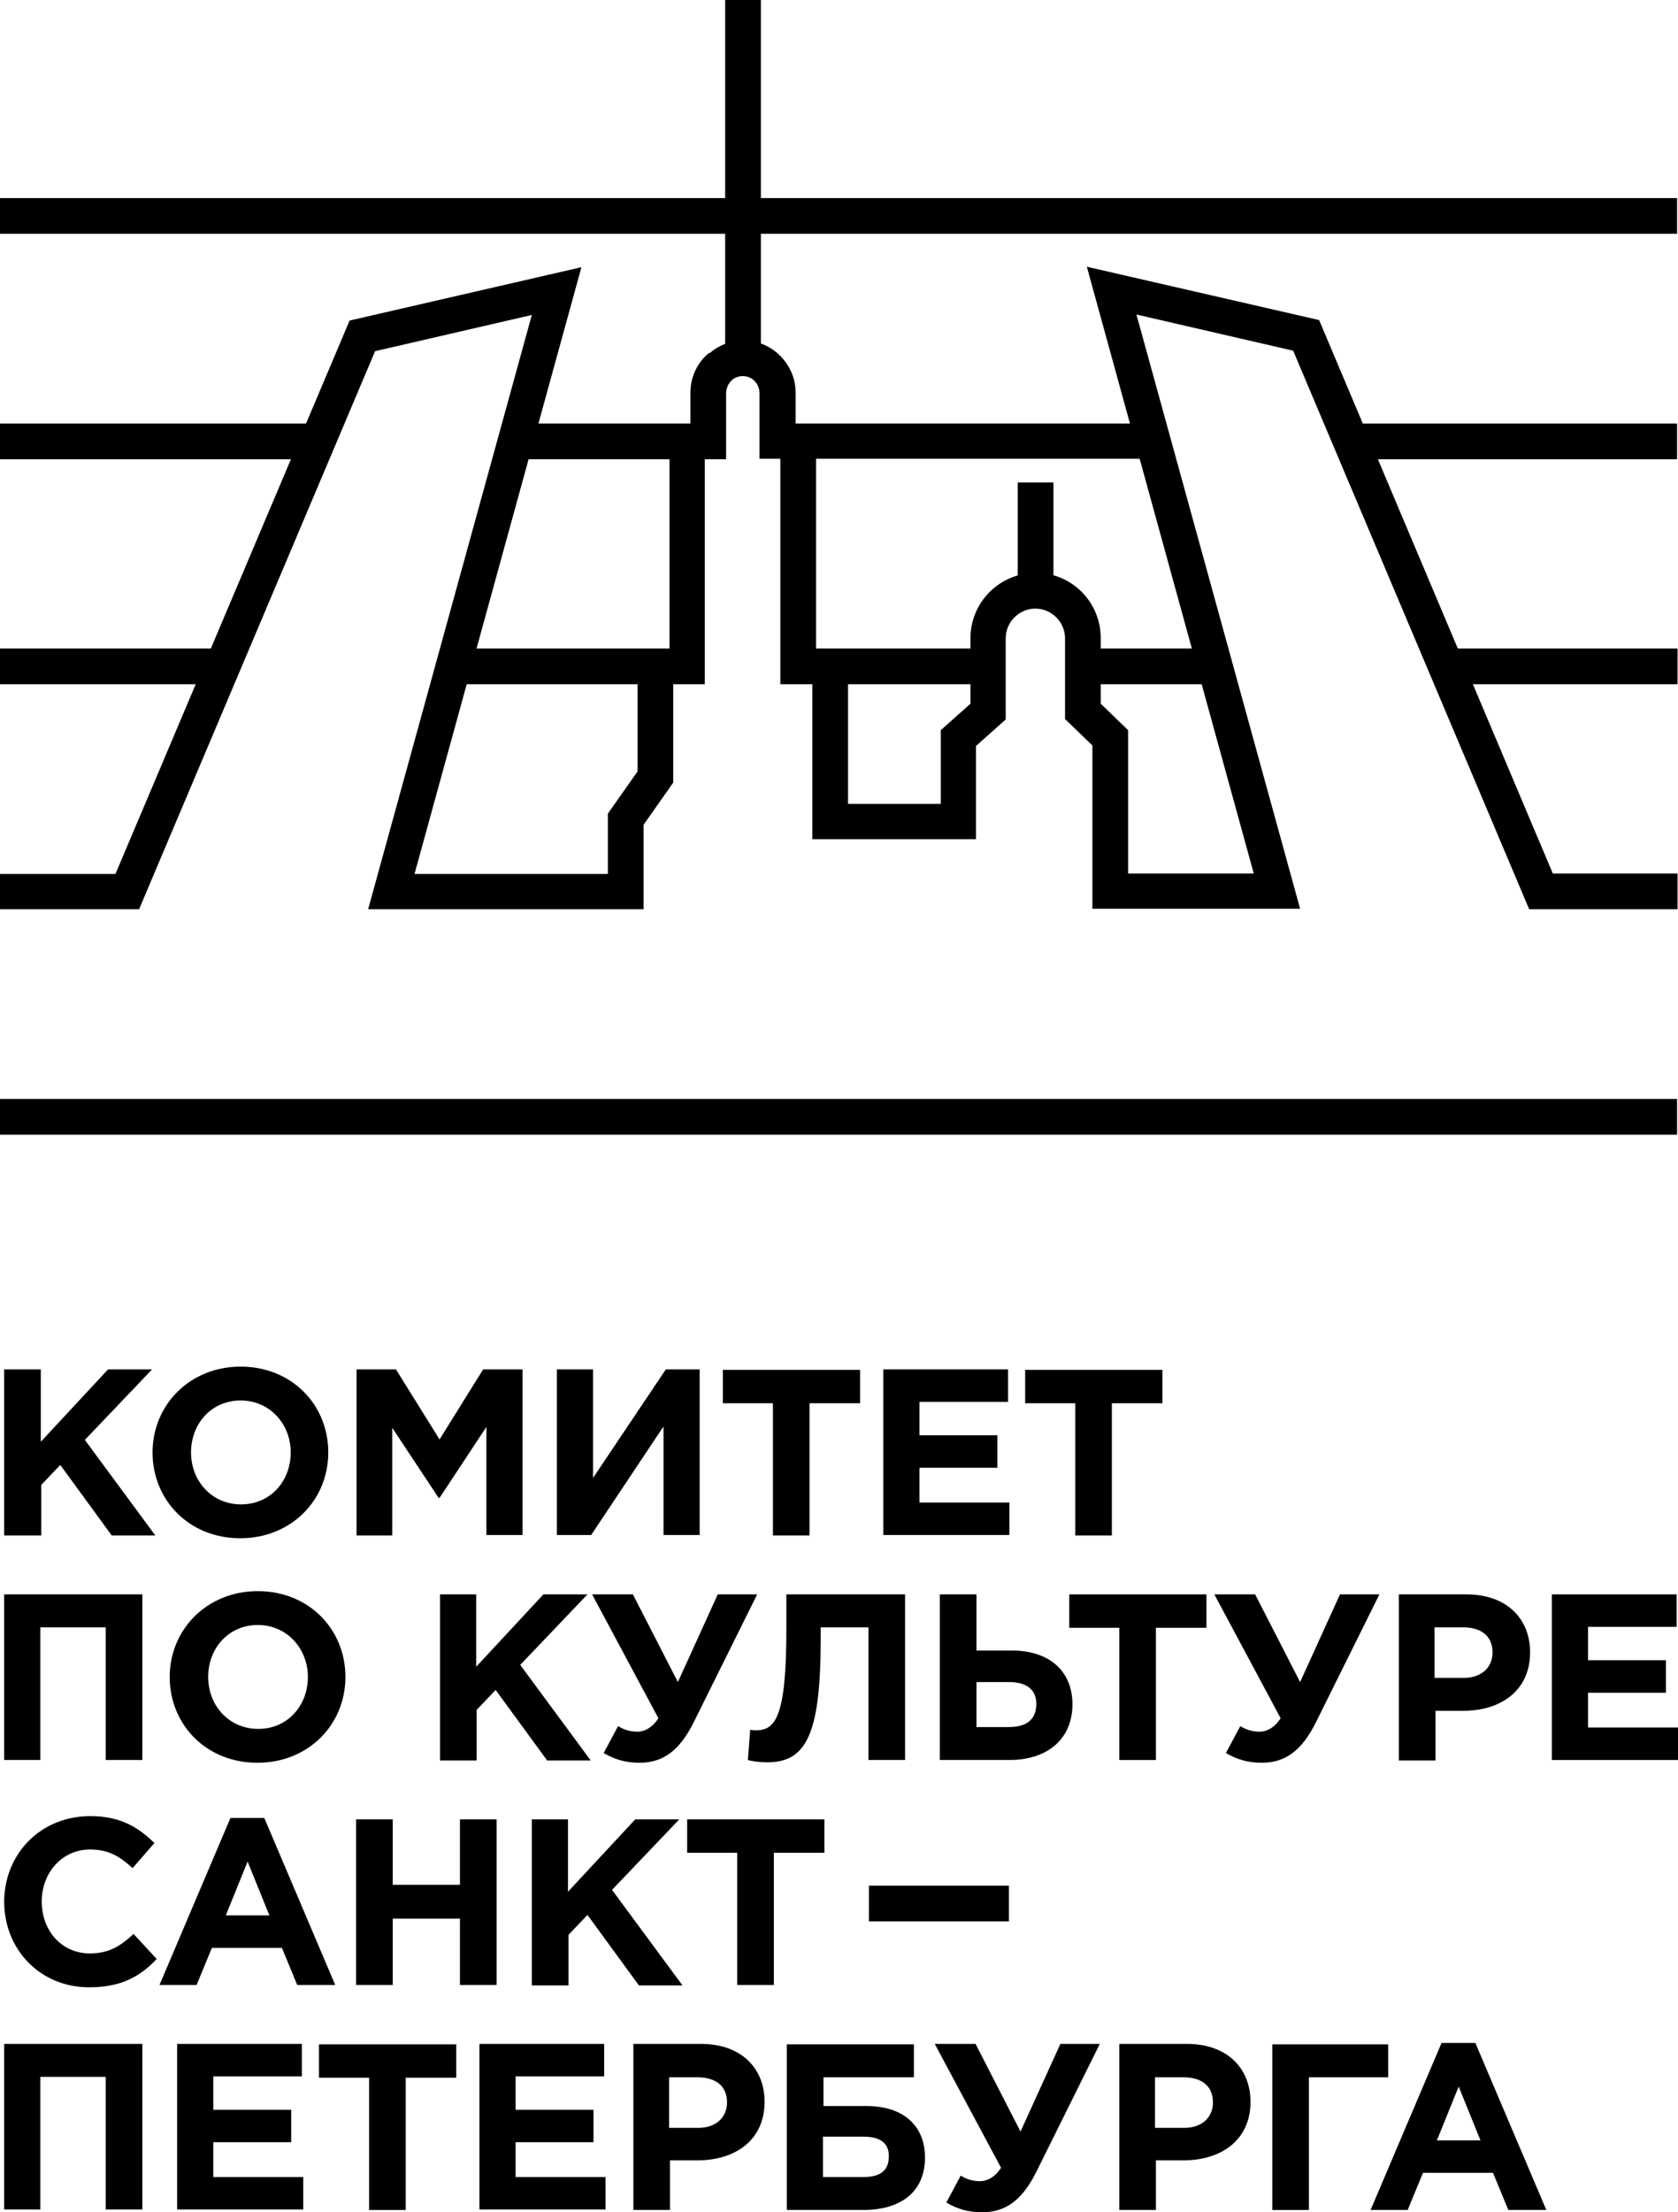
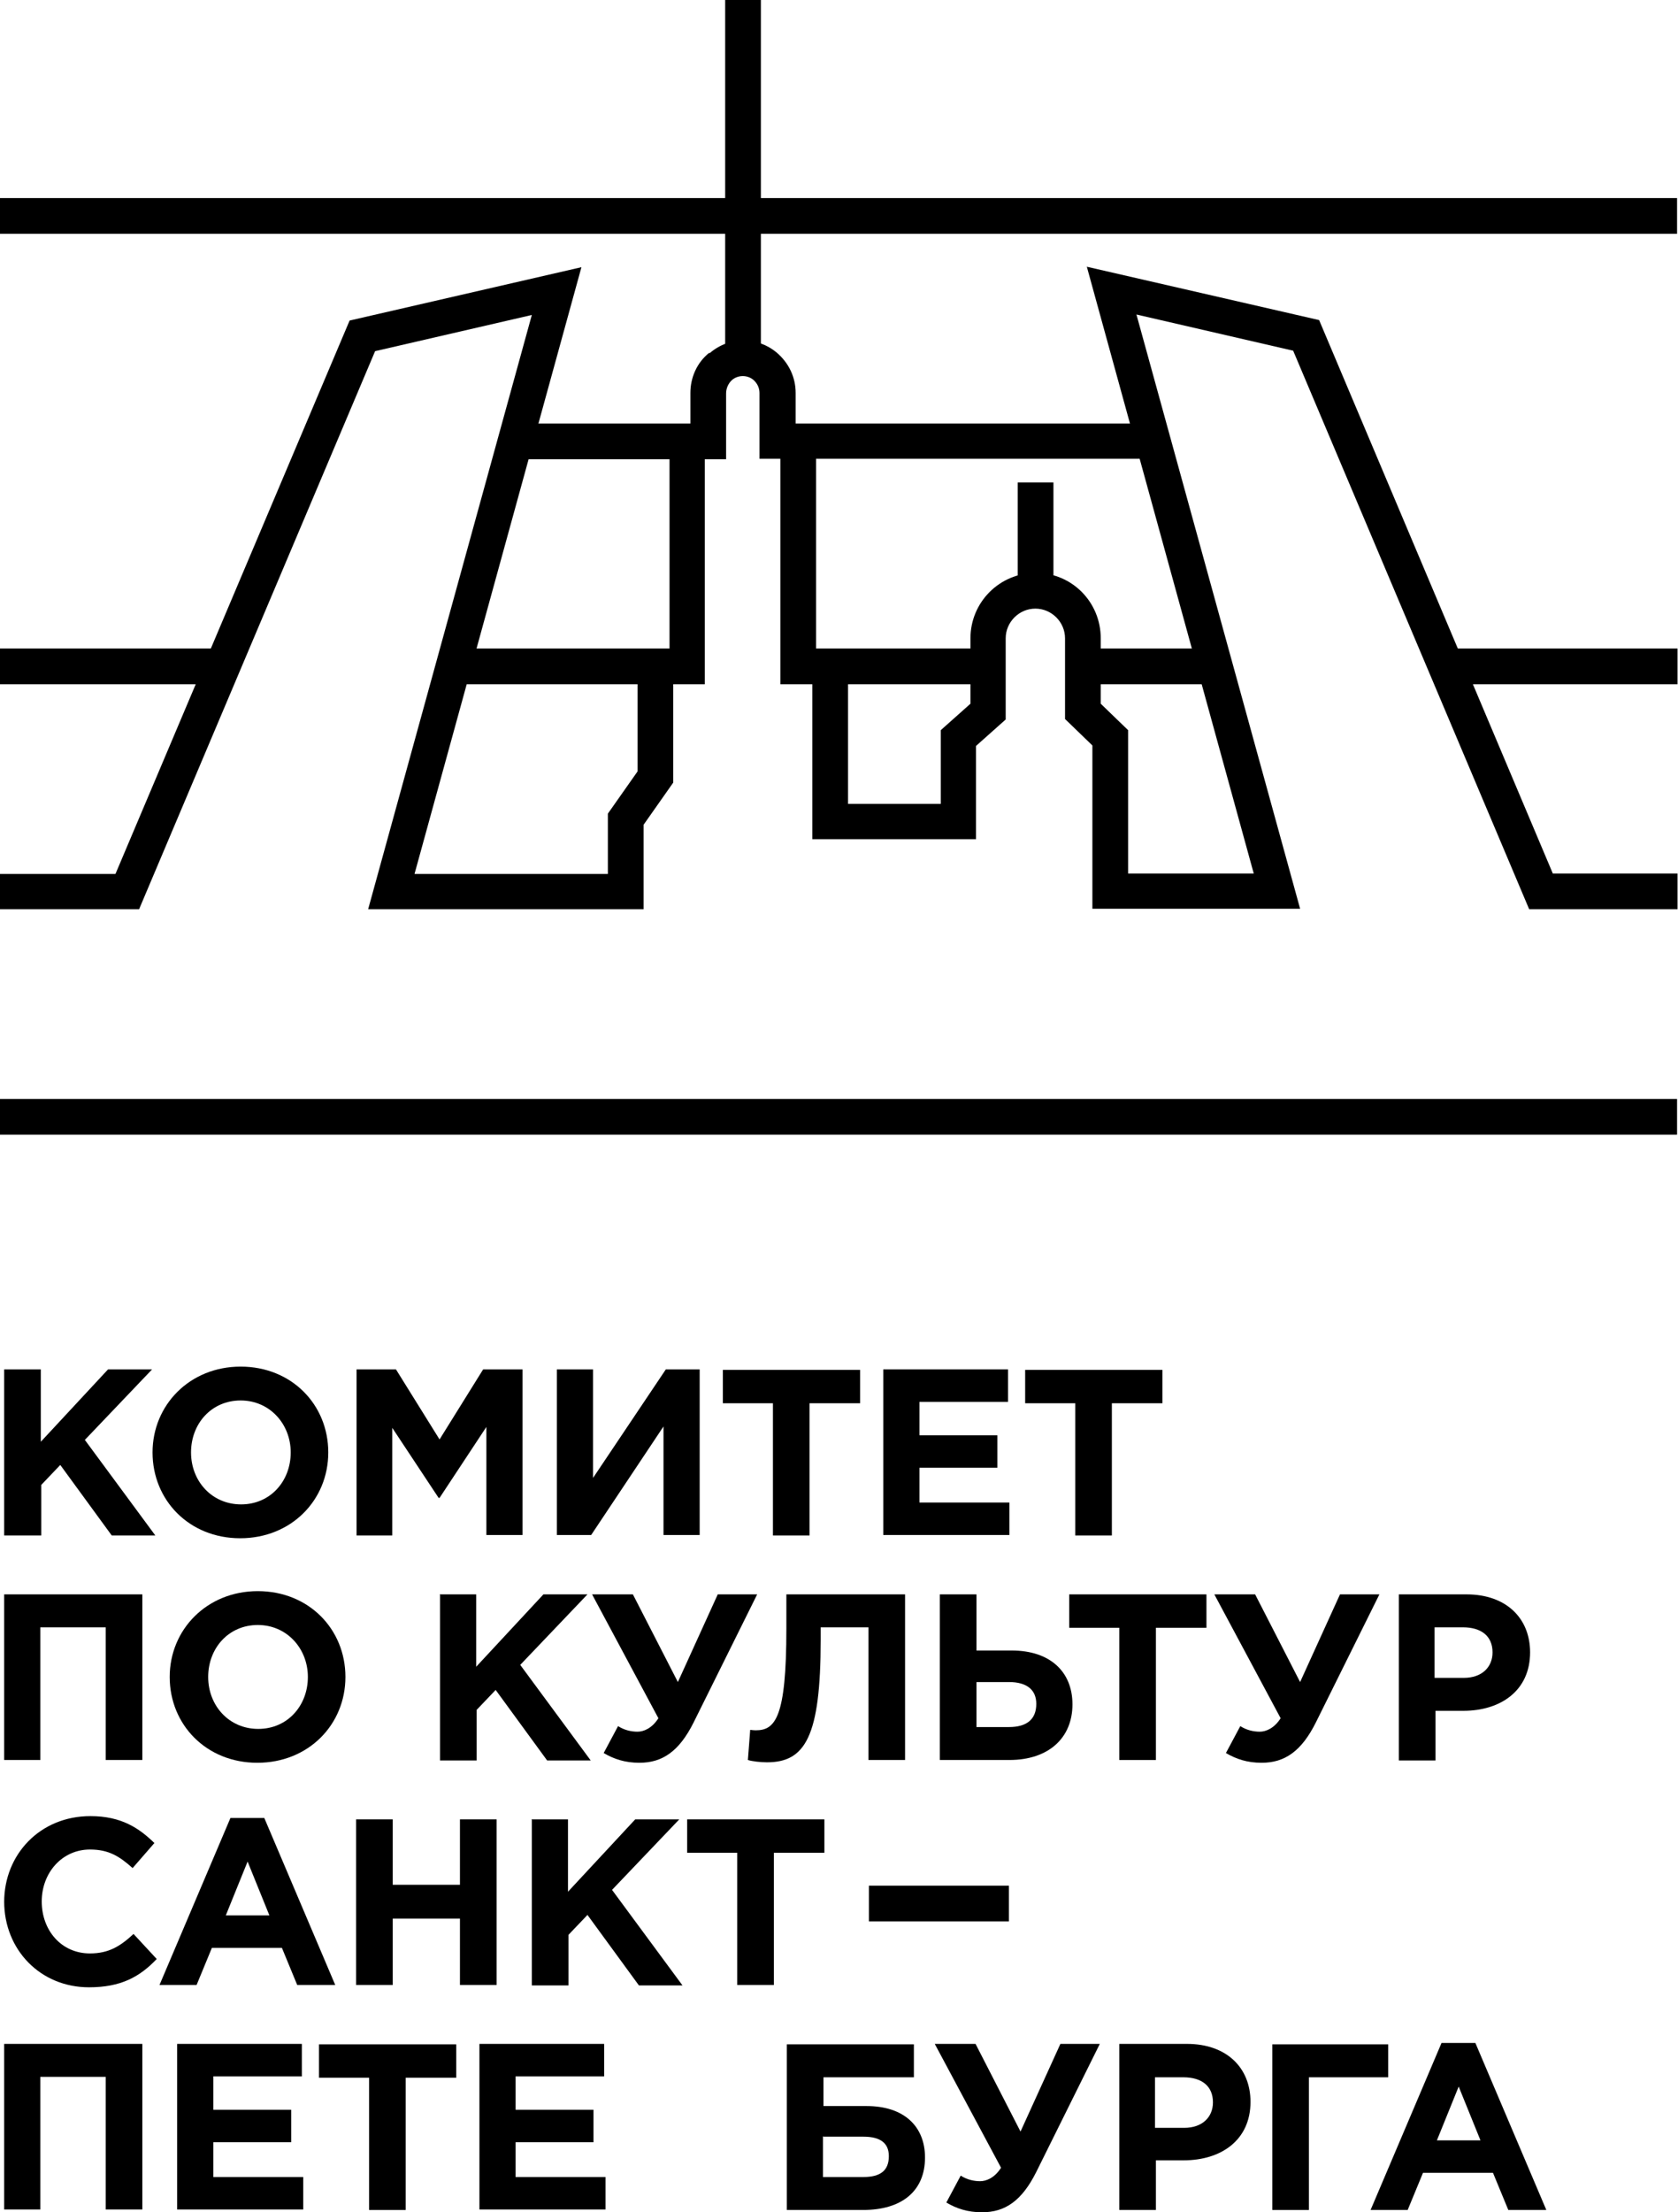
<svg xmlns="http://www.w3.org/2000/svg" id="_Слой_2" data-name="Слой_2" viewBox="0 0 36.19 47.69">
  <g id="_Слой_1-2" data-name="Слой_1">
    <g>
      <g>
        <rect y="4.27" width="36.17" height=".77" />
-         <rect x="29.13" y="9.13" width="7.04" height=".77" />
-         <rect y="9.13" width="6.84" height=".77" />
        <rect x="31.13" y="13.98" width="5.05" height=".77" />
        <rect x="23.35" y="13.98" width="3.13" height=".77" />
        <rect y="13.98" width="4.85" height=".77" />
        <rect x="0" y="23.69" width="36.17" height=".77" />
        <rect x="21.95" y="10.4" width=".77" height="2.31" />
        <polygon points="15.2 14.75 9.5 14.75 9.5 13.98 14.44 13.98 14.44 9.51 15.2 9.51 15.2 14.75" />
        <path d="M24.85,9.89h-8.47v-1.42c0-.11-.05-.21-.13-.28-.13-.11-.33-.11-.46,0h0c-.08.07-.13.18-.13.29v1.42h-4.53v-.77h3.76v-.66c0-.33.14-.65.4-.86h.02c.42-.36,1.02-.36,1.44-.01.26.22.41.53.41.87v.66h7.7v.77Z" />
        <polygon points="21.31 14.75 16.83 14.75 16.83 9.51 17.6 9.51 17.6 13.98 21.31 13.98 21.31 14.75" />
        <g>
          <polygon points="13.88 19.6 7.94 19.6 11.47 6.79 8.09 7.57 3 19.6 0 19.6 0 18.84 2.49 18.84 7.54 6.91 12.54 5.76 8.94 18.84 13.11 18.84 13.11 17.54 13.75 16.63 13.75 14.37 14.52 14.37 14.52 16.87 13.88 17.78 13.88 19.6" />
          <path d="M36.17,19.6h-3.19l-5.09-12.04-3.38-.78,3.53,12.81h-4.48v-3.52l-.59-.57v-1.74c0-.35-.29-.64-.64-.64s-.64.29-.64.64v1.75l-.64.57v2.01h-3.53v-3.73h.77v2.97h2v-1.59l.64-.57v-1.41c0-.78.63-1.41,1.41-1.41s1.4.63,1.4,1.41v1.41l.59.57v3.09h2.71l-3.6-13.08,5.01,1.15,5.04,11.93h2.69v.77Z" />
        </g>
        <rect x="15.64" width=".77" height="7.83" />
      </g>
      <g>
        <g>
          <path d="M.09,29.52h.79v1.56l1.45-1.56h.95l-1.45,1.52,1.52,2.06h-.94l-1.11-1.52-.41.43v1.09H.09v-3.57Z" />
          <path d="M3.29,31.31c0-1.02.8-1.85,1.9-1.85s1.89.82,1.89,1.85-.8,1.85-1.9,1.85-1.89-.82-1.89-1.85ZM6.27,31.31c0-.61-.45-1.12-1.08-1.12s-1.07.5-1.07,1.12.45,1.12,1.08,1.12,1.07-.5,1.07-1.12Z" />
          <path d="M7.69,29.52h.85l.94,1.51.94-1.51h.85v3.57h-.78v-2.33l-1.01,1.53h-.02l-1-1.51v2.32h-.77v-3.57Z" />
          <path d="M15.09,33.09h-.78v-2.34l-1.56,2.34h-.74v-3.57h.78v2.34l1.57-2.34h.73v3.57Z" />
          <path d="M16.68,30.25h-1.09v-.72h2.96v.72h-1.09v2.85h-.79v-2.85Z" />
          <path d="M19.05,29.52h2.69v.7h-1.91v.72h1.68v.7h-1.68v.75h1.94v.7h-2.72v-3.57Z" />
          <path d="M23.2,30.25h-1.09v-.72h2.96v.72h-1.09v2.85h-.79v-2.85Z" />
          <path d="M.09,34.37h2.98v3.57h-.79v-2.86H.87v2.86H.09v-3.57Z" />
          <path d="M3.66,36.15c0-1.02.8-1.85,1.9-1.85s1.89.82,1.89,1.85-.8,1.85-1.9,1.85-1.89-.82-1.89-1.85ZM6.64,36.15c0-.61-.45-1.12-1.08-1.12s-1.07.5-1.07,1.12.45,1.12,1.08,1.12,1.07-.5,1.07-1.12Z" />
          <path d="M9.48,34.37h.79v1.56l1.45-1.56h.95l-1.45,1.52,1.52,2.06h-.94l-1.11-1.52-.41.43v1.09h-.79v-3.57Z" />
          <path d="M15.48,34.37h.85l-1.37,2.76c-.31.62-.67.87-1.17.87-.31,0-.55-.08-.77-.21l.31-.58c.14.09.29.12.42.12s.31-.07.45-.29l-1.43-2.67h.88l.97,1.89.86-1.89Z" />
          <path d="M19.52,34.37v3.57h-.79v-2.86h-1.03v.27c0,2.1-.34,2.64-1.16,2.64-.13,0-.32-.02-.41-.05l.05-.65s.07.01.12.01c.42,0,.66-.27.66-2.19v-.74h2.55Z" />
          <path d="M20.27,34.37h.79v1.21h.76c.83,0,1.31.46,1.31,1.16,0,.73-.52,1.2-1.36,1.2h-1.5v-3.57ZM21.06,36.26v.97h.7c.39,0,.59-.17.59-.5,0-.3-.2-.47-.59-.47h-.69Z" />
          <path d="M24.15,35.09h-1.09v-.72h2.96v.72h-1.09v2.85h-.79v-2.85Z" />
          <path d="M28.9,34.37h.85l-1.37,2.76c-.31.62-.67.87-1.17.87-.31,0-.55-.08-.77-.21l.31-.58c.14.09.29.12.42.12s.31-.07.45-.29l-1.43-2.67h.88l.97,1.89.86-1.89Z" />
          <path d="M30.17,34.37h1.46c.85,0,1.37.51,1.37,1.25,0,.83-.64,1.26-1.44,1.26h-.6v1.07h-.79v-3.57ZM31.57,36.17c.39,0,.62-.23.62-.55,0-.35-.24-.54-.64-.54h-.61v1.09h.62Z" />
-           <path d="M33.47,34.37h2.69v.7h-1.91v.72h1.68v.7h-1.68v.75h1.94v.7h-2.72v-3.57Z" />
          <g>
            <path d="M.09,41c0-1.02.77-1.85,1.86-1.85.67,0,1.05.26,1.38.58l-.47.54c-.28-.25-.51-.4-.92-.4-.6,0-1.04.5-1.04,1.12s.42,1.12,1.04,1.12c.41,0,.66-.16.94-.42l.5.54c-.37.39-.78.61-1.46.61-1.05,0-1.83-.81-1.83-1.85Z" />
            <path d="M4.98,39.19h.72l1.53,3.6h-.82l-.33-.8h-1.51l-.33.8h-.8l1.53-3.6ZM5.81,41.29l-.47-1.16-.47,1.16h.95Z" />
            <path d="M7.68,39.22h.79v1.41h1.45v-1.41h.79v3.57h-.79v-1.43h-1.45v1.43h-.79v-3.57Z" />
            <path d="M11.46,39.22h.79v1.56l1.45-1.56h.95l-1.45,1.52,1.52,2.06h-.94l-1.11-1.52-.41.43v1.09h-.79v-3.57Z" />
            <path d="M15.91,39.94h-1.09v-.72h2.96v.72h-1.09v2.85h-.79v-2.85Z" />
          </g>
          <path d="M.09,44.06h2.98v3.57h-.79v-2.86H.87v2.86H.09v-3.57Z" />
          <path d="M3.82,44.06h2.69v.7h-1.91v.72h1.68v.7h-1.68v.75h1.94v.7h-2.72v-3.57Z" />
          <path d="M7.97,44.79h-1.09v-.72h2.96v.72h-1.09v2.85h-.79v-2.85Z" />
          <path d="M10.34,44.06h2.69v.7h-1.91v.72h1.68v.7h-1.68v.75h1.94v.7h-2.72v-3.57Z" />
-           <path d="M13.66,44.06h1.46c.85,0,1.37.51,1.37,1.25,0,.83-.64,1.26-1.44,1.26h-.6v1.07h-.79v-3.57ZM15.06,45.87c.39,0,.62-.23.62-.55,0-.35-.24-.54-.64-.54h-.61v1.09h.62Z" />
          <path d="M17.75,45.4h.94c.81,0,1.26.44,1.26,1.11,0,.73-.51,1.13-1.33,1.13h-1.65v-3.57h2.74v.71h-1.95v.62ZM17.75,46.05v.88h.87c.37,0,.55-.14.55-.45,0-.28-.18-.42-.55-.42h-.86Z" />
          <path d="M22.87,44.06h.85l-1.37,2.76c-.31.62-.67.87-1.17.87-.31,0-.55-.08-.77-.21l.31-.58c.14.09.29.12.42.12s.31-.07.45-.29l-1.43-2.67h.88l.97,1.89.86-1.89Z" />
          <path d="M24.14,44.06h1.46c.85,0,1.37.51,1.37,1.25,0,.83-.64,1.26-1.44,1.26h-.6v1.07h-.79v-3.57ZM25.54,45.87c.39,0,.62-.23.62-.55,0-.35-.24-.54-.64-.54h-.61v1.09h.62Z" />
          <path d="M28.23,47.64h-.79v-3.57h2.5v.71h-1.71v2.86Z" />
          <path d="M31.1,44.04h.72l1.53,3.6h-.82l-.33-.8h-1.51l-.33.8h-.8l1.53-3.6ZM31.93,46.14l-.47-1.16-.47,1.16h.95Z" />
        </g>
        <rect x="18.74" y="40.65" width="3.02" height=".77" />
      </g>
    </g>
  </g>
</svg>